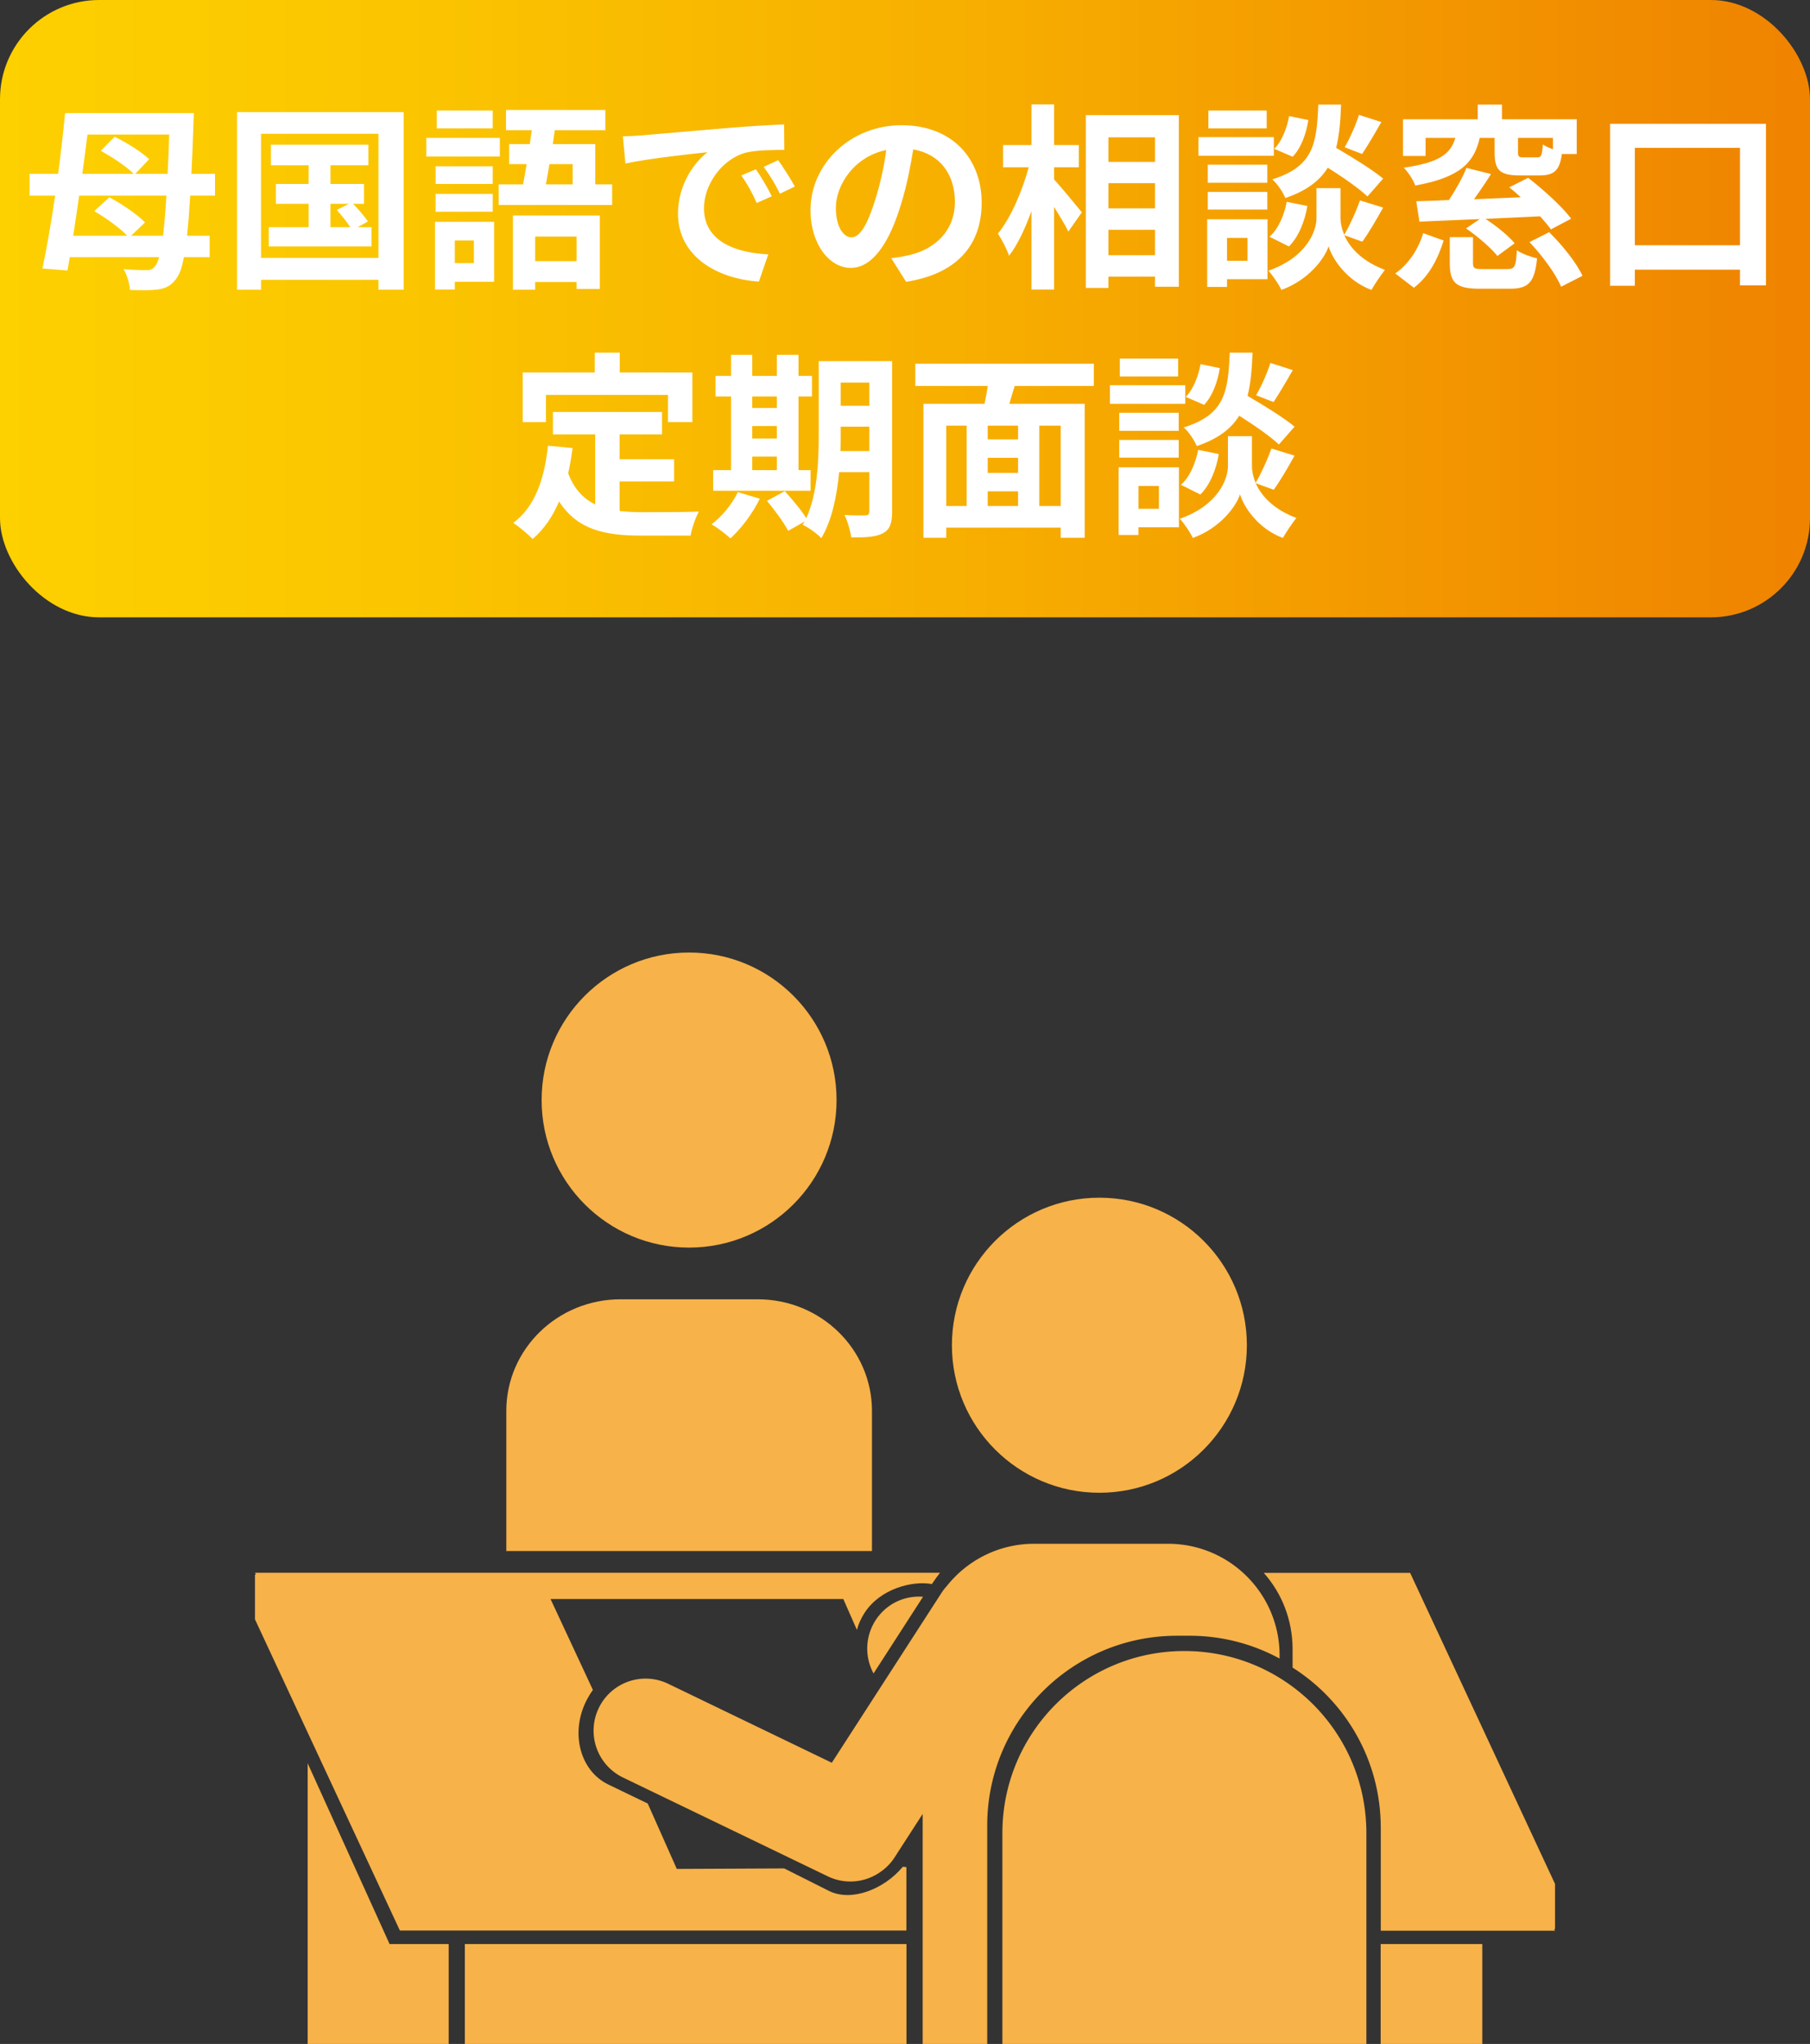
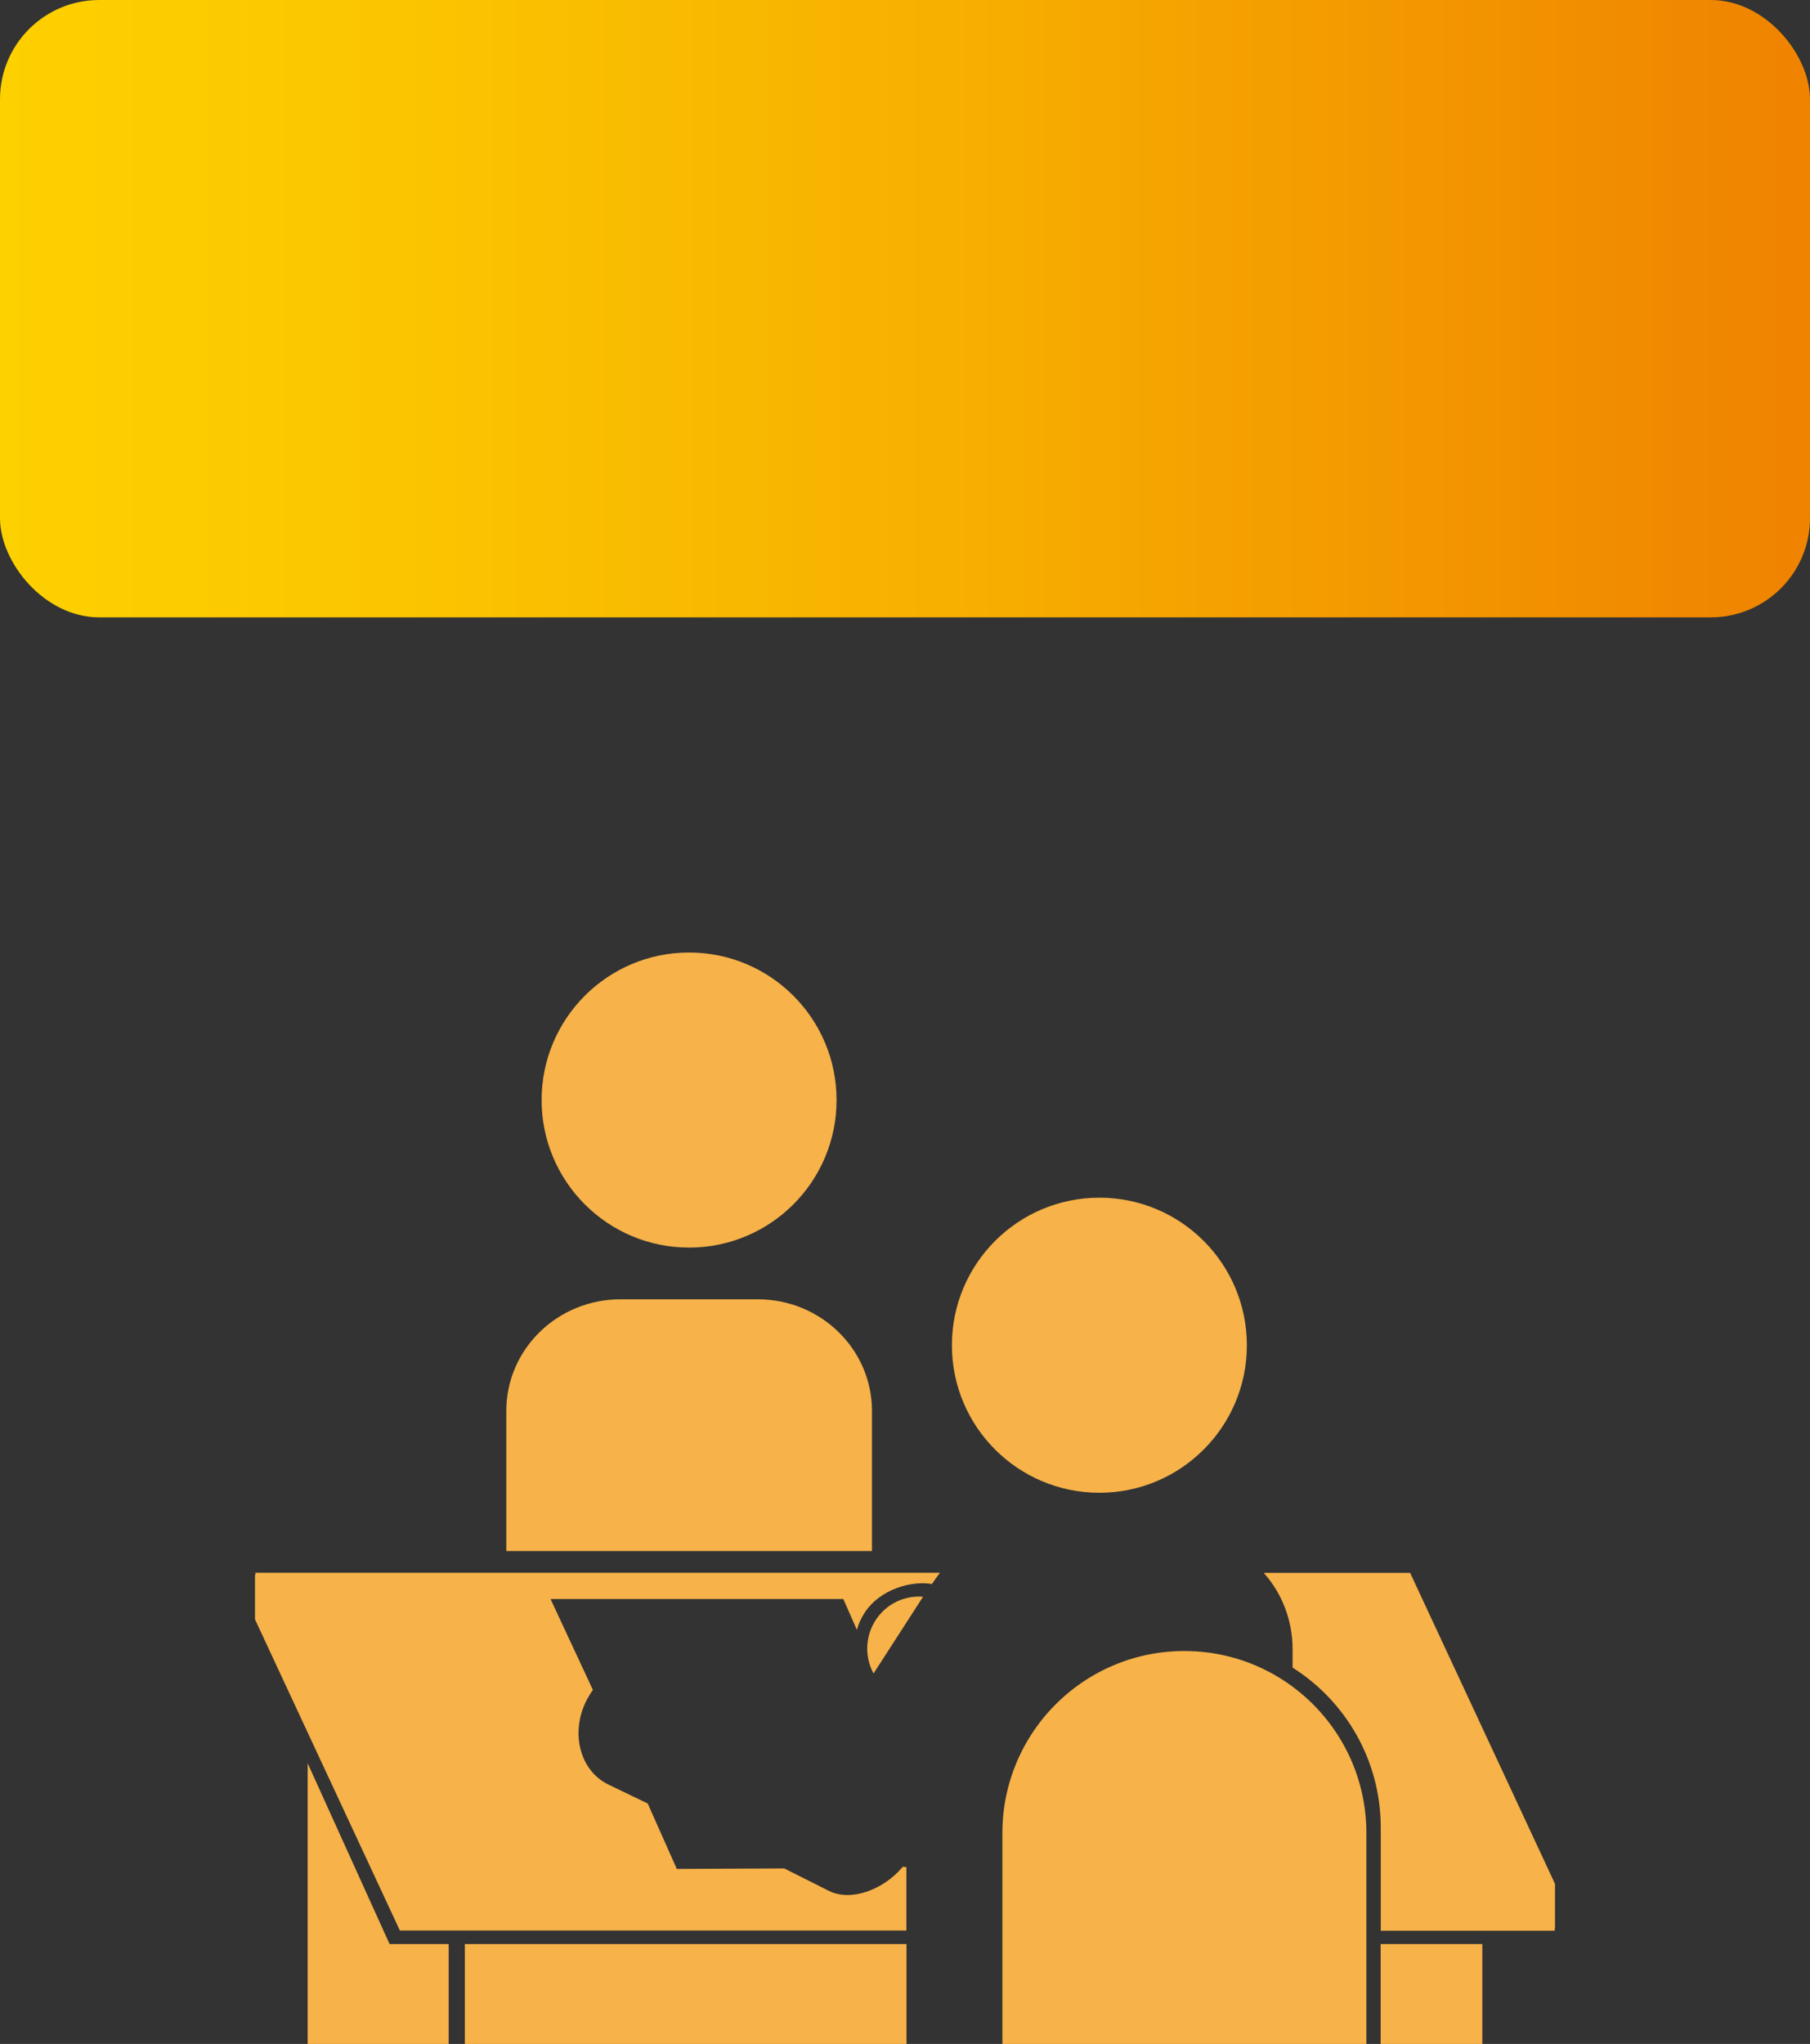
<svg xmlns="http://www.w3.org/2000/svg" id="_イヤー_2" viewBox="0 0 182.5 206">
  <rect x="0" y="0" width="182.5" height="206" fill="#333333" stroke="none" />
  <defs>
    <linearGradient id="GB04" x1="0" y1="31.11" x2="182.5" y2="31.11" gradientUnits="userSpaceOnUse">
      <stop offset="0" stop-color="#fdd000" />
      <stop offset=".21" stop-color="#fbc600" />
      <stop offset=".54" stop-color="#f7ae00" />
      <stop offset=".96" stop-color="#f08600" />
      <stop offset="1" stop-color="#f08300" />
    </linearGradient>
    <style>.cls-3{fill:#f7b249}.cls-4{fill:#fff}</style>
  </defs>
  <g id="_イヤー_1-2">
    <rect width="182.5" height="62.22" rx="10" ry="10" style="fill:url(#GB04)" />
-     <path class="cls-4" d="M19.18 19.72c-.1 1.62-.2 2.96-.32 4.04h2.28v2.16h-2.6c-.18 1.04-.42 1.66-.68 2.04-.54.8-1.06 1.06-1.84 1.2-.72.12-1.82.1-2.92.06-.02-.6-.3-1.52-.64-2.1 1.02.1 1.88.1 2.36.1.4 0 .6-.1.84-.42.14-.16.26-.44.38-.88h-9l-.24 1.34-2.52-.2c.42-2 .88-4.6 1.28-7.34H2.98v-2.2h2.88c.28-2.1.52-4.22.7-6.12h12.98s-.02.92-.04 1.22c-.06 1.84-.12 3.46-.2 4.9h2.38v2.2h-2.5Zm-2.74 4.04c.12-1.04.24-2.38.34-4.04h-8.8c-.2 1.4-.4 2.78-.6 4.04h5.46c-.78-.8-2.16-1.8-3.34-2.48l1.52-1.4c1.24.66 2.82 1.72 3.6 2.54l-1.4 1.34h3.22Zm-7.62-10.2c-.16 1.28-.34 2.62-.52 3.96h5.18c-.72-.74-2.16-1.68-3.32-2.32l1.4-1.42c1.18.58 2.7 1.52 3.48 2.26l-1.4 1.48h3.26c.06-1.18.12-2.5.16-3.96H8.82ZM40.7 11.3v17.9h-2.54v-1H26.32v1H23.9V11.3h16.8ZM38.16 26V13.48H26.32V26h11.84Zm-.7-3.1v1.94H27.1V22.9h4.02v-2.36h-3.3v-2h3.3v-1.88h-3.8v-2.08h9.82v2.08h-3.82v1.88h3.38v2h-1.1c.54.56 1.18 1.3 1.5 1.78l-1.04.58h1.4Zm-4.14 0h2c-.34-.54-.9-1.22-1.36-1.74l1.22-.62h-1.86v2.36ZM50.4 15.78h-7.42V13.9h7.42v1.88Zm-.58 12.62h-3.96v.78h-2v-6.82h5.96v6.04Zm-.14-9.86h-5.76v-1.78h5.76v1.78Zm-5.76 1h5.76v1.8h-5.76v-1.8Zm5.76-6.6h-5.64v-1.8h5.64v1.8Zm-3.82 11.3v2.28h1.92v-2.28h-1.92Zm15.86-5.66v2.08H50.28v-2.08h2.46c.12-.62.24-1.32.36-2.04h-1.76v-2.02h2.08c.06-.48.14-.94.2-1.4h-2.6v-2.04h10.02v2.04h-5.1l-.2 1.4h4.28v4.06h1.7Zm-10 3.14h8.76v7.4h-2.34v-.7h-4.18v.78h-2.24v-7.48Zm2.24 2.12v2.48h4.18v-2.48h-4.18Zm1.44-7.3c-.12.72-.24 1.42-.36 2.04h2.7v-2.04H55.4ZM64.76 13.64c1.68-.14 4.98-.44 8.64-.74 2.06-.18 4.24-.3 5.66-.36l.02 2.56c-1.08.02-2.8.02-3.86.28-2.42.64-4.24 3.22-4.24 5.6 0 3.3 3.08 4.48 6.48 4.66l-.94 2.74c-4.2-.28-8.16-2.52-8.16-6.86 0-2.88 1.62-5.16 2.98-6.18-1.88.2-5.96.64-8.28 1.14l-.26-2.74c.8-.02 1.58-.06 1.96-.1Zm13.06 6.14-1.52.68c-.5-1.1-.92-1.88-1.56-2.78l1.48-.62c.5.72 1.22 1.94 1.6 2.72Zm2.32-.98-1.5.72c-.54-1.08-1-1.82-1.64-2.7l1.46-.68c.5.7 1.26 1.88 1.68 2.66ZM91.36 28.4l-1.5-2.38c.76-.08 1.32-.2 1.86-.32 2.56-.6 4.56-2.44 4.56-5.36 0-2.76-1.5-4.82-4.2-5.28-.28 1.7-.62 3.54-1.2 5.42-1.2 4.04-2.92 6.52-5.1 6.52s-4.06-2.44-4.06-5.82c0-4.62 4-8.56 9.18-8.56s8.08 3.44 8.08 7.8-2.58 7.2-7.62 7.98Zm-5.5-4.48c.84 0 1.62-1.26 2.44-3.96.46-1.48.84-3.18 1.06-4.84-3.3.68-5.08 3.6-5.08 5.8 0 2.02.8 3 1.58 3ZM106.28 18.08c.7.76 2.4 2.82 2.8 3.32l-1.36 1.94c-.3-.64-.88-1.58-1.44-2.48v8.32H104v-7.9c-.64 1.76-1.4 3.4-2.26 4.5-.22-.68-.74-1.64-1.12-2.24 1.3-1.58 2.46-4.3 3.1-6.68h-2.58v-2.24H104v-4.1h2.28v4.1h2.5v2.24h-2.5v1.22Zm12.58-6.48v17.3h-2.4v-1.02h-4.7v1.14h-2.28V11.6h9.38Zm-7.1 2.24v2.48h4.7v-2.48h-4.7Zm0 4.62V21h4.7v-2.54h-4.7Zm4.7 7.26v-2.56h-4.7v2.56h4.7ZM128.44 15.7h-7.6v-1.88h7.6v1.88Zm-.64 12.44h-4.08v.78h-2V22.1h6.08v6.04Zm-.02-9.72h-6V16.6h6v1.82Zm-6 .92h6v1.78h-6v-1.78Zm5.94-6.4h-5.88v-1.8h5.88v1.8Zm-4 11.04v2.3h2.06v-2.3h-2.06Zm11.82-.28c.54 1.22 1.74 2.62 4.1 3.5-.42.54-1.04 1.44-1.36 2.02-2.52-.94-3.96-3.16-4.32-4.4-.4 1.24-2 3.4-4.76 4.4-.24-.54-.88-1.46-1.3-1.94 3.82-1.34 4.84-3.96 4.84-5.3v-3.02h2.42v3.02c0 .44.1 1.04.38 1.68.56-.96 1.22-2.4 1.58-3.46l2.34.72c-.7 1.26-1.48 2.58-2.1 3.44l-1.82-.66Zm-7.54.16c.88-.76 1.48-2.16 1.74-3.52l2.08.42c-.26 1.54-.88 3.12-1.86 4.08l-1.96-.98Zm9.88-4.06c-.84-.8-2.48-1.94-4-2.9-.82 1.32-2.12 2.32-4.28 3.06-.24-.58-.82-1.46-1.32-1.88 4.16-1.3 4.48-3.58 4.64-7.54h2.3c-.06 1.66-.18 3.1-.5 4.36 1.64.96 3.66 2.2 4.74 3.1l-1.58 1.8Zm-5.96-7.7c-.2 1.32-.72 2.8-1.58 3.7l-1.86-.8c.74-.72 1.28-2.06 1.5-3.3l1.94.4Zm7.36.2c-.66 1.16-1.38 2.38-1.94 3.22l-1.76-.68c.52-.88 1.14-2.28 1.44-3.26l2.26.72ZM140.68 27.56c1.38-.96 2.34-2.48 2.82-4.06l2.06.74c-.56 1.8-1.44 3.58-3 4.76l-1.88-1.44Zm3.06-11.84h-2.28v-3.7H149v-1.48h2.44v1.48h7.54v3.5h-1.5c-.22 1.68-.8 2.16-2.24 2.16h-2c-2.06 0-2.54-.56-2.54-2.32V13.9h-1.5c-.56 2.48-1.96 3.98-6.5 4.8-.18-.52-.72-1.36-1.16-1.8 3.7-.52 4.74-1.46 5.2-3h-3v1.82Zm12.64 7.4c-.28-.38-.66-.84-1.1-1.32-1.84.08-3.72.18-5.5.26 1.08.7 2.32 1.7 2.94 2.46l-1.74 1.28c-.64-.82-2-1.98-3.16-2.78l1.38-.94c-2.26.1-4.38.18-6.08.26l-.32-2.06c.96-.02 2.08-.06 3.3-.12.66-1 1.36-2.24 1.76-3.24l2.48.62c-.54.86-1.14 1.74-1.72 2.54 1.52-.06 3.12-.14 4.72-.2-.4-.36-.78-.7-1.16-1l1.9-.96c1.5 1.16 3.42 2.88 4.34 4.12l-2.04 1.08Zm-4.38 4c.72 0 .86-.26.94-1.9.46.34 1.44.68 2.04.82-.24 2.44-.88 3.06-2.74 3.06h-3.04c-2.42 0-3.02-.62-3.02-2.58V23.9h2.34v2.6c0 .54.14.62.98.62h2.5Zm4.58-13.22h-3.52v1.44c0 .46.1.52.56.52H155c.4 0 .48-.18.56-1.3.24.16.62.34 1.02.48V13.9Zm-.38 9.5c1.3 1.28 2.76 3.08 3.36 4.4l-2.16 1.1c-.5-1.26-1.9-3.14-3.18-4.5l1.98-1ZM178.06 12.48v16.28h-2.62v-1.58h-10.6v1.62h-2.5V12.48h15.72Zm-2.62 12.24V14.9h-10.6v9.82h10.6ZM62.47 51.5c.72.08 1.48.12 2.28.12 1.08 0 4.38 0 5.72-.06-.34.58-.72 1.72-.84 2.42h-5c-3.68 0-6.42-.6-8.26-3.44-.64 1.52-1.52 2.8-2.66 3.78-.4-.42-1.4-1.26-1.96-1.62 2.16-1.6 3.14-4.36 3.5-7.78l2.48.24c-.12.9-.26 1.74-.44 2.54.6 1.6 1.54 2.56 2.72 3.14v-7.06h-4.26v-2.26h11v2.26h-4.28v2.5h5.5v2.24h-5.5v2.98Zm-7.42-8.96h-2.34v-5h7.26v-2h2.52v2h7.32v5h-2.46V39.8h-12.3v2.74ZM76.61 50.26c-.7 1.46-1.88 3.02-2.96 4-.44-.42-1.36-1.1-1.9-1.42 1.04-.78 2.08-2.04 2.64-3.24l2.22.66Zm5.12-.8h-9.82v-2.08h1.8v-7.42h-1.56v-2.08h1.56v-2.12h2.14v2.12h2.48v-2.12h2.18v2.12h1.36v2.08h-1.36v7.42h1.22v2.08Zm-5.88-9.5v1.16h2.48v-1.16h-2.48Zm0 4.24h2.48v-1.26h-2.48v1.26Zm0 3.18h2.48v-1.36h-2.48v1.36Zm14.1 4.18c0 1.18-.22 1.8-.92 2.18-.7.38-1.72.44-3.2.42-.08-.62-.38-1.66-.68-2.26.86.06 1.82.04 2.1.04.3 0 .4-.1.4-.42v-3.94h-3.04c-.22 2.36-.72 4.86-1.8 6.66-.38-.42-1.36-1.14-1.88-1.34.06-.12.14-.22.2-.34l-1.66.94c-.4-.78-1.36-2.1-2.14-3.02l1.8-.98c.72.8 1.66 1.9 2.16 2.72 1.16-2.5 1.26-5.88 1.26-8.48V36.4h7.4v15.16Zm-2.3-6.1V43h-2.88v.74c0 .52 0 1.1-.02 1.72h2.9Zm-2.88-6.9v2.34h2.88v-2.34h-2.88ZM102.31 38.9c-.18.62-.38 1.22-.54 1.8h7.6v13.5h-2.42v-1.02H95.41v1.02h-2.3V40.7h6.16c.12-.58.24-1.2.32-1.8h-7.3v-2.24h18v2.24h-7.98ZM95.41 51h2.06v-8.1h-2.06V51Zm7.24-8.1h-3.06v1.38h3.06V42.9Zm0 3.24h-3.06v1.52h3.06v-1.52ZM99.59 51h3.06v-1.48h-3.06V51Zm7.36-8.1h-2.16V51h2.16v-8.1ZM119.51 40.7h-7.6v-1.88h7.6v1.88Zm-.64 12.44h-4.08v.78h-2V47.1h6.08v6.04Zm-.02-9.72h-6V41.6h6v1.82Zm-6 .92h6v1.78h-6v-1.78Zm5.94-6.4h-5.88v-1.8h5.88v1.8Zm-4 11.04v2.3h2.06v-2.3h-2.06Zm11.82-.28c.54 1.22 1.74 2.62 4.1 3.5-.42.54-1.04 1.44-1.36 2.02-2.52-.94-3.96-3.16-4.32-4.4-.4 1.24-2 3.4-4.76 4.4-.24-.54-.88-1.46-1.3-1.94 3.82-1.34 4.84-3.96 4.84-5.3v-3.02h2.42v3.02c0 .44.1 1.04.38 1.68.56-.96 1.22-2.4 1.58-3.46l2.34.72c-.7 1.26-1.48 2.58-2.1 3.44l-1.82-.66Zm-7.54.16c.88-.76 1.48-2.16 1.74-3.52l2.08.42c-.26 1.54-.88 3.12-1.86 4.08l-1.96-.98Zm9.88-4.06c-.84-.8-2.48-1.94-4-2.9-.82 1.32-2.12 2.32-4.28 3.06-.24-.58-.82-1.46-1.32-1.88 4.16-1.3 4.48-3.58 4.64-7.54h2.3c-.06 1.66-.18 3.1-.5 4.36 1.64.96 3.66 2.2 4.74 3.1l-1.58 1.8Zm-5.96-7.7c-.2 1.32-.72 2.8-1.58 3.7l-1.86-.8c.74-.72 1.28-2.06 1.5-3.3l1.94.4Zm7.36.2c-.66 1.16-1.38 2.38-1.94 3.22l-1.76-.68c.52-.88 1.14-2.28 1.44-3.26l2.26.72Z" />
    <path style="fill:none" d="M16.25 86h150v120h-150z" />
    <circle class="cls-3" cx="69.48" cy="110.87" r="14.87" />
    <path class="cls-3" d="M87.92 156.32V142.2c0-6.21-5.16-11.25-11.52-11.25H62.57c-6.36 0-11.52 5.03-11.52 11.25v14.12h36.87ZM156.79 189.87l-14.61-31.35h-14.76c1.81 2.03 2.91 4.73 2.91 7.71v1.84c5.34 3.38 8.89 9.34 8.89 16.13v10.39h17.57l-.08-.17h.08v-4.54ZM91.4 188.18l-.36-.04s-.05.06-.08.08c-1.8 2.13-5.04 3.49-7.35 2.37l-4.54-2.28-10.83.05-2.93-6.59-3.98-1.92c-2.81-1.36-3.83-5.09-2.26-8.34.21-.43.45-.82.71-1.19l-4.27-9.16h29.52l1.37 3.11c.15-.56.4-1.14.78-1.73 1.57-2.41 4.78-3.25 6.78-2.89.28-.41.55-.79.82-1.14H25.71l.09.18h-.09v4.54h.01l14.6 31.34h51.07v-6.4Z" />
    <circle class="cls-3" cx="110.85" cy="135.58" r="14.87" />
    <path class="cls-3" d="M93.07 160.93c-1.57-.12-3.17.46-4.29 1.72a5.253 5.253 0 0 0-.7 6.01l4.99-7.73ZM137.77 206v-21.25c0-10.14-8.22-18.35-18.35-18.35-10.14 0-18.35 8.22-18.35 18.35V206h36.7Z" />
-     <path class="cls-3" d="m62.82 179.15 20.65 9.96c1.76.85 3.77.62 5.27-.42l.34-.25c.42-.34.81-.75 1.12-1.24l2.83-4.38V206h6.51v-22.01c0-10.56 8.56-19.13 19.13-19.13h1.26c3.29 0 6.39.83 9.09 2.3v-.32c0-6.21-5.03-11.25-11.25-11.25h-13.5c-3.58 0-6.77 1.68-8.83 4.29-.18.2-.36.42-.51.66l-11.06 17.12-16.5-7.96a5.242 5.242 0 0 0-7 2.45 5.242 5.242 0 0 0 2.45 7Z" />
    <path class="cls-3" d="M46.87 195.93H91.4V206H46.87zM139.21 195.93h10.25V206h-10.25zM39.28 195.93l-8.26-18.22V206H45.24v-10.07h-5.96z" />
  </g>
</svg>